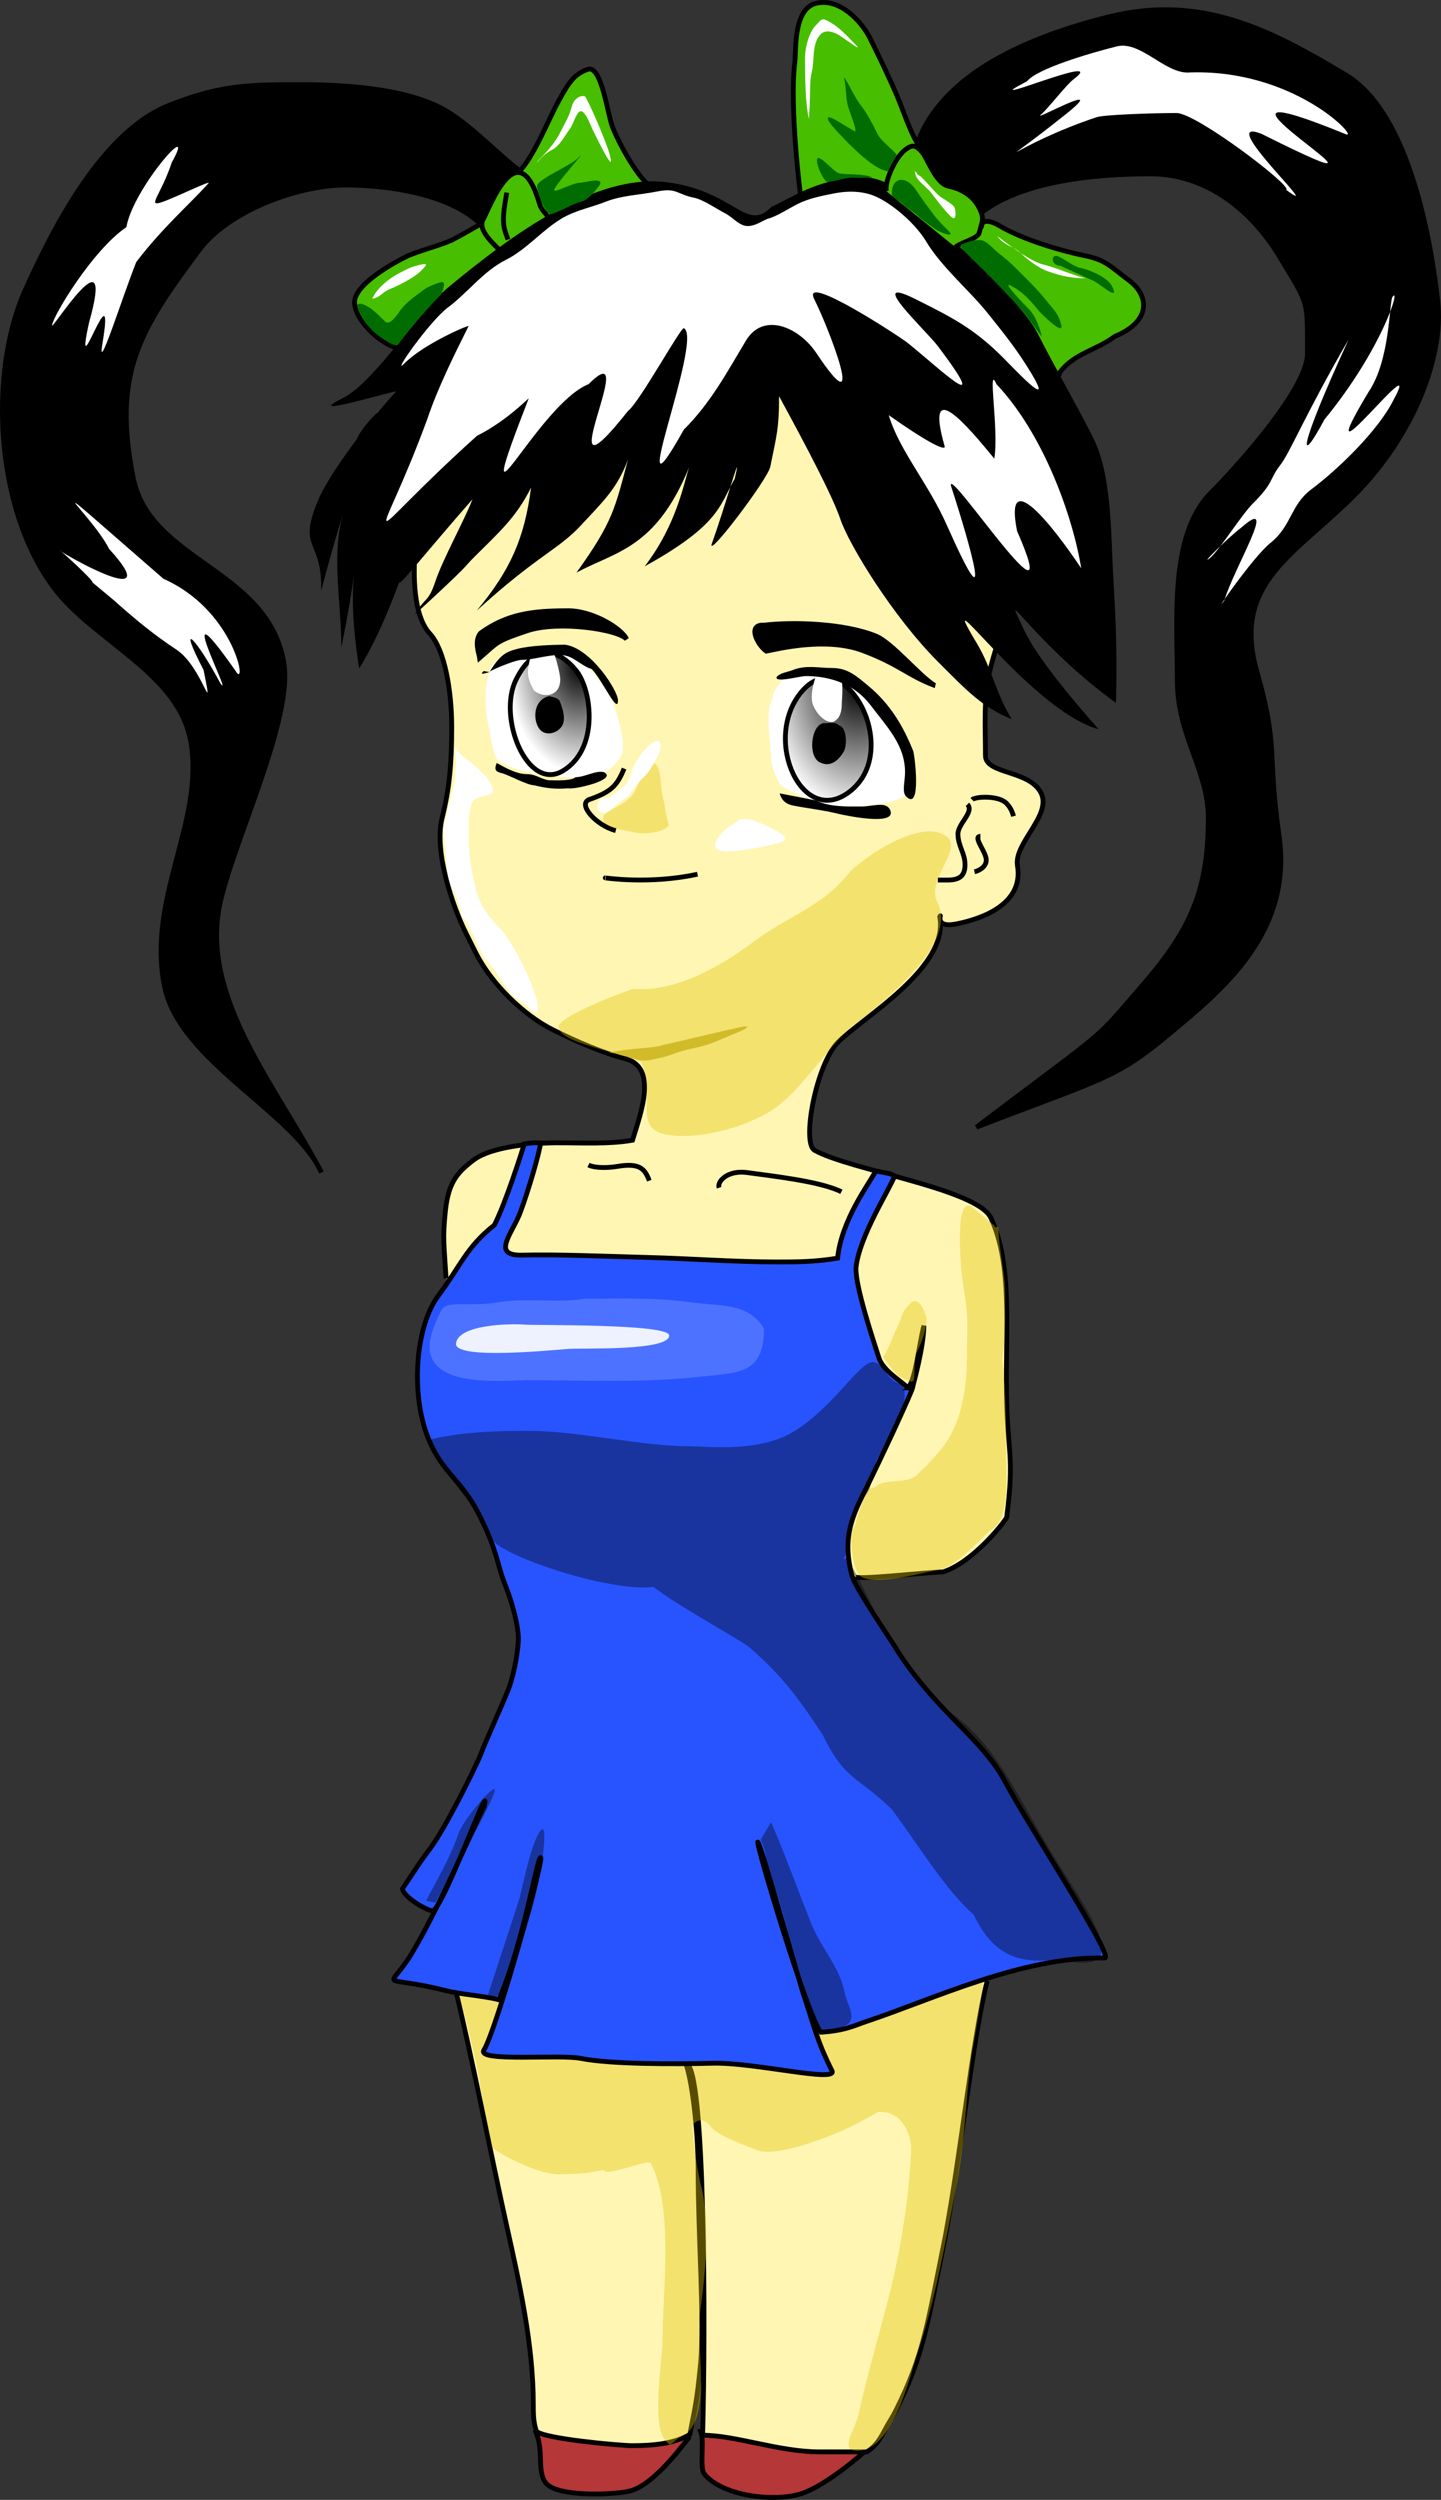
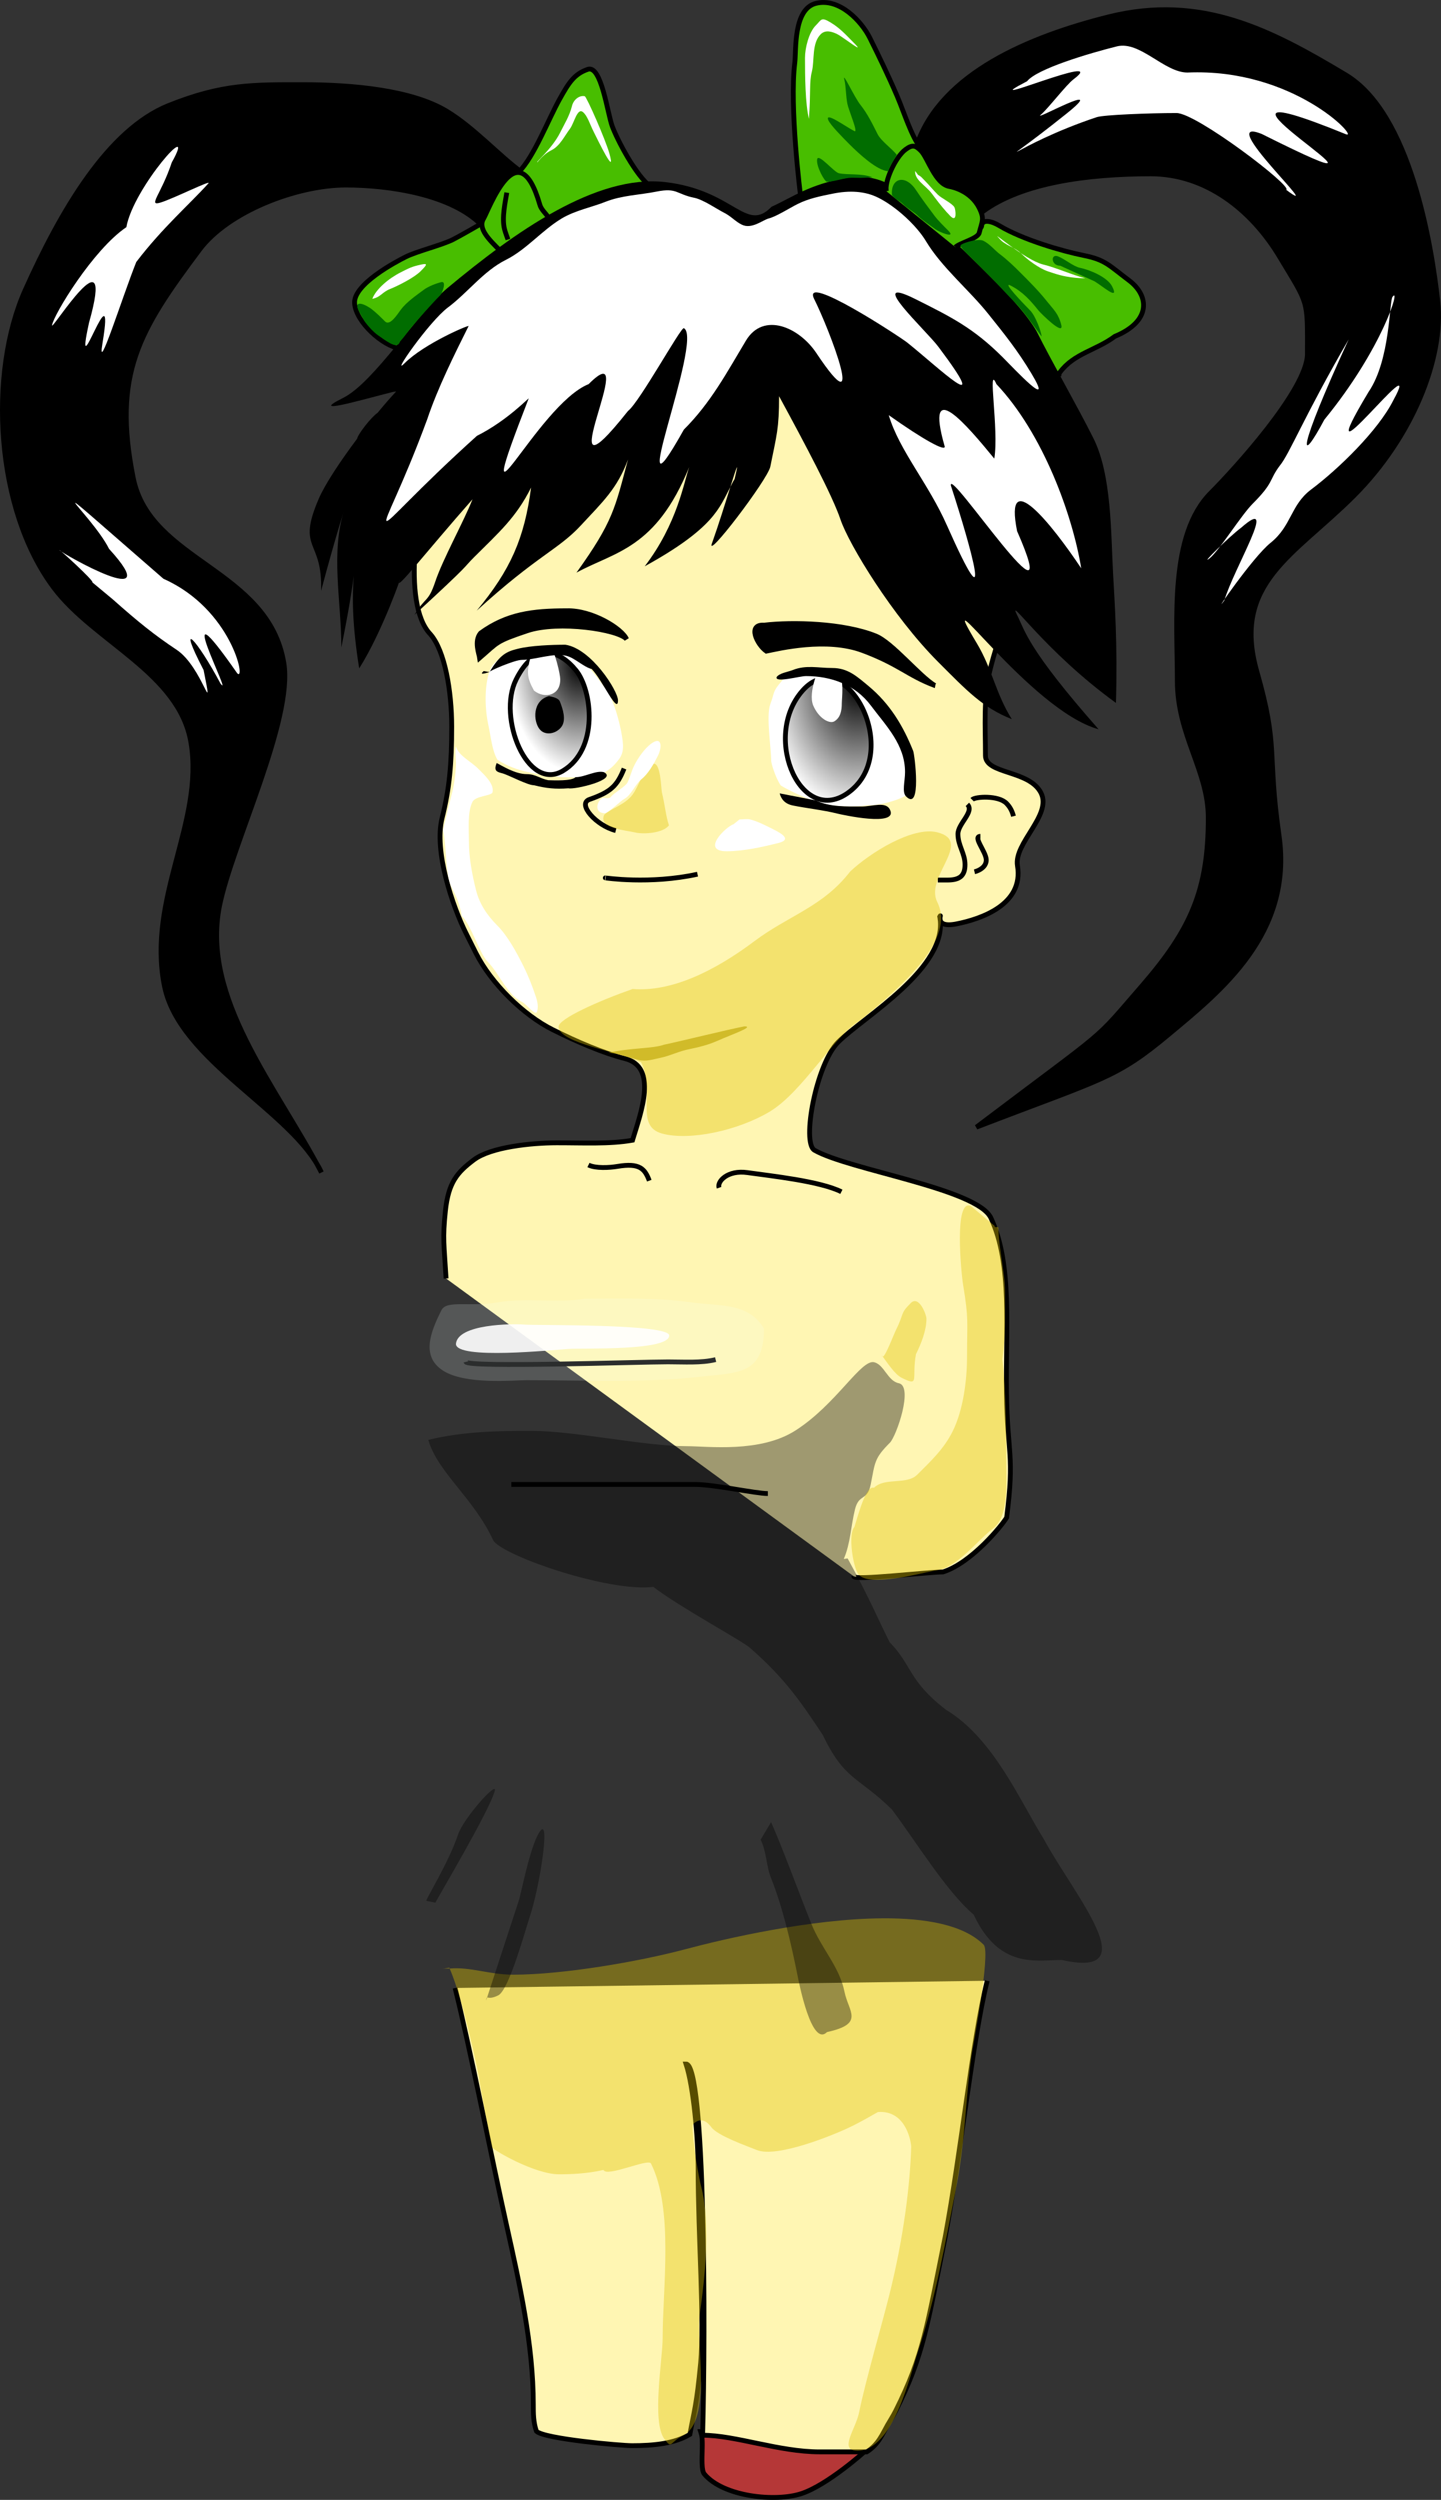
<svg xmlns="http://www.w3.org/2000/svg" xmlns:ns1="http://sodipodi.sourceforge.net/DTD/sodipodi-0.dtd" xmlns:ns2="http://www.inkscape.org/namespaces/inkscape" id="svg2" ns1:docname="chibi_character_rick_.svg" ns2:export-filename="/Users/johnolsen/Pictures/by author build/assorted authors/chibi_character_rick_.png" viewBox="0 0 299.68 519.74" ns1:version="0.32" ns2:export-xdpi="150" version="1.0" ns2:output_extension="org.inkscape.output.svg.inkscape" ns2:export-ydpi="150" ns2:version="0.45+devel" ns1:docbase="C:\Documents and Settings\fantasy.AYADA\My Documents">
  <rect x="0" y="0" width="299.68" height="519.74" fill="#333333" stroke="none" />
  <defs id="defs3">
    <radialGradient id="radialGradient5357" gradientUnits="userSpaceOnUse" cy="358.45" cx="411.07" gradientTransform="scale(.814 1.228)" r="18.277" ns2:collect="always">
      <stop id="stop5351" style="stop-color:#000000" offset="0" />
      <stop id="stop5353" style="stop-color:#000000;stop-opacity:0" offset="1" />
    </radialGradient>
    <radialGradient id="radialGradient5365" gradientUnits="userSpaceOnUse" cy="375.77" cx="464.54" gradientTransform="scale(.845 1.183)" r="22.428" ns2:collect="always">
      <stop id="stop5361" style="stop-color:#000000" offset="0" />
      <stop id="stop5363" style="stop-color:#000000;stop-opacity:0" offset="1" />
    </radialGradient>
  </defs>
  <ns1:namedview id="base" bordercolor="#666666" ns2:pageshadow="2" ns2:guide-bbox="true" pagecolor="#ffffff" ns2:zoom="1.0870904" ns2:window-width="1280" showgrid="false" borderopacity="1.0" ns2:current-layer="layer5" ns2:cx="364.01736" ns2:cy="490.60095" showguides="true" ns2:window-y="-4" ns2:window-x="-4" ns2:window-height="744" ns2:pageopacity="0.0" ns2:document-units="px" />
  <g id="layer1" style="display:none" ns2:label="Layer 1" transform="translate(-214.18 -301.89)" ns2:groupmode="layer" ns1:insensitive="true">
    <path id="path1291" ns1:nodetypes="cccccc" style="stroke-opacity:.324;stroke:#000000;stroke-width:1px;fill:none" d="m283 409.36c-16.13 32.27 0.59 78.59 24 102 24.99 25 77.21 16.7 97-11 22.41-31.37 27.52-76.09 2-108-11.8-14.74-47.63-20-65-20-6.73 0-47.06 15.12-58 37z" />
    <path id="path1301" ns1:nodetypes="cccccccc" style="stroke-opacity:.324;stroke:#000000;stroke-width:1px;fill:none" d="m303 507.36c-14.17-7.08-18 69.51-18 77 0 31.04-0.96 61.73 18 87 17.74 23.66 42.47 27 69 27 30.63 0 61.77-27.54 73-50 9.89-19.78 8.64-62.72-1-82-7.96-15.92-12.81-35.81-26-49-5.92-5.91-10.9-13.77-18-12" />
  </g>
  <g id="layer3" ns2:label="Hair" ns2:groupmode="layer" transform="translate(-214.18 -301.89)">
    <path id="path2533" ns1:nodetypes="cccccccccczczcc" style="fill-rule:evenodd;stroke:#000000;stroke-width:1px;fill:#000000" d="m314.25 348.62c-6.18-6.23-18.86-8.25-28.17-8.25-10.18 0-24.45 5.49-30.39 13.41-12.6 16.81-18.12 25.85-13.8 47.48 3.49 17.44 28.06 18.9 31.32 38.46 1.98 11.89-10.81 37.71-13.38 50.52-3.83 19.17 11.69 37.31 21.2 55.41-5.87-12.66-29.54-23.18-32.66-38.78-3.65-18.23 8.27-34.11 5.52-50.59-2.41-14.48-20.05-20.92-28.52-32.2-12.2-16.27-13.64-44.71-5.94-61.88 7.5-16.73 17.28-33.36 29.86-38.39 11.17-4.47 17.53-4.32 27.93-4.32 10.41 0 22.58 1.15 29.81 5.49 5.69 3.41 11.15 9.5 15.71 12.75" />
    <path id="path2527" ns1:nodetypes="cccccccczccccccccc" style="fill-rule:evenodd;stroke:#000000;stroke-width:1px;fill:#000000" d="m404.9 331.85c-5.2 14.8 5.54 20.03 13.65 14.04 8.11-6 21.75-7.85 34.95-7.85 11.47 0 20.95 7.5 26.79 17.23 6.12 10.2 5.79 8.64 5.79 20.19 0 7.43-15.39 24.2-20.05 28.87-8.73 8.72-7.01 26.6-7.01 39.07 0 11.38 6.44 18.72 6.44 28.51 0 14.84-3.51 23.12-13.8 34.96-10.55 12.14-5.79 7.73-34.42 29.36 26.46-10.18 28.93-10.06 39.94-19.24 10.9-9.08 25.92-20.99 23-41.4-2.5-17.48-0.04-18.06-4.6-34.03-5.27-18.44 7.69-24.14 20.16-36.61 12.13-12.14 18.77-28.61 17.45-40.45-1.32-11.86-5.74-39-19.12-47.02-15.49-9.29-30.02-16.91-49.34-12.08-16.36 4.09-34.64 11.66-39.83 26.45z" />
    <path id="path2543" ns1:nodetypes="ccccccscc" style="fill-rule:evenodd;fill:#ffffff" d="m240.46 349.12c-6.89 4.65-15.08 18.11-15.46 20.39-0.25 1.51 13.33-20.52 7.69-0.51-3.36 15.43 5.62-12.65 2.81 4.2-1.26 7.54 4.18-9.75 7.02-16.84 5.44-7.13 11.17-12.09 14.97-16.31 0.99-0.98-7.24 3.14-9.94 3.96s0.13-1.66 2.35-8.34c5.54-9.91-8.01 5.25-9.44 13.45z" />
    <path id="path2545" ns1:nodetypes="ccccccccc" style="fill-rule:evenodd;fill:#ffffff" d="m237.6 426.47c5.35 4.75 8.61 7.38 13.32 10.52 5.38 3.58 7.83 15.32 5.6 4.2-5.72-10.99-1.42-6.45 3.51 2.8 2.96 3.96-11.21-23.18 3.5-2.1 1.85 1.85-1.13-13.34-15.36-19.67-30.05-26.11-15.01-13.62-11.31-6.22 12.4 13.58-9.9 0.88-10.31 0.27-0.29-0.43 7.31 6.46 6.84 6.7" />
    <path id="path2551" ns1:nodetypes="cccccccccccc" style="fill-rule:evenodd;fill:#ffffff" d="m458.86 325.39c4.16 0 24.27 15.31 22.81 15.97 8.85 6.64-15.4-15.74-5.07-11.61 39.79 19.89-23.92-16.84 17.56 0.08 2.67 0.89-10.96-13.82-33.04-12.86-4.82 0-9.86-6.64-14.66-5.44-5.77 1.44-16.6 4.65-18.68 7.25-12.27 6.37 17.8-6.51 9.63-0.38-1.46 1.09-5.36 6.18-6.77 7.34-1.99 1.66 14.61-7.63 5.31-0.2-17.18 13.75-11.34 6.59 6.31 0.71 1.42-0.48 10.96-0.86 16.6-0.86z" />
    <path id="path2557" ns1:nodetypes="ccccccccccccc" style="fill-rule:evenodd;fill:#ffffff" d="m480.35 398.68c-2.32 3.08-1.15 3.43-5.65 7.93-2.42 2.41-7.06 9.93-9.05 11.43-1.93 1.44 4.2-4.62 6.69-6.47 7.95-6.99-1.48 8.26-3.55 15.18-2.89 3.85 5.85-8.98 9.61-11.99 4.42-3.54 4.15-7.87 8.45-11.1 5.68-4.25 13.95-12.28 17.09-18.54 7.16-13.05-19.02 21.36-5.15-1.74 4.57-6.68 4.28-18.85 4.99-19.78 1.77-2.37-1.98 10.64-14.18 25.54-5.25 9.85-5.84 7.01 5.06-16.69-9.21 15.89-12.3 23.81-14.31 26.23z" />
  </g>
  <g id="layer2" ns2:label="base1" transform="translate(-214.18 -301.89)" ns2:groupmode="layer" ns1:insensitive="true">
    <path id="path2116" ns1:nodetypes="cccc" style="fill-rule:evenodd;stroke:#000000;stroke-width:1px;fill:#b53737" d="m359.36 807.44c1.76-0.59 0.1 7.38 1.29 8.81 3.98 4.77 14.87 5.85 20.22 4.07 5.44-1.81 13.1-8.69 13.24-8.83" />
-     <path id="path2112" ns1:nodetypes="cccc" style="fill-rule:evenodd;stroke:#000000;stroke-width:1px;fill:#b53737" d="m325.41 807.05c2.07 4.23 0.3 8.42 2.25 11.02 2.3 3.07 14.34 2.51 17.51 1.72 5.45-1.37 12.1-11.11 12.53-11.4" />
    <path id="path2098" ns1:nodetypes="cccccccccccccccc" style="fill-rule:evenodd;stroke:#000000;stroke-width:1px;fill:#fff6b3" d="m419.49 713.7c-3.02 12.08-5.46 35.7-8.74 53.26-3.75 18.51-4.49 24.57-10.27 36.12-0.52 1.03-1.14 2-1.72 3-1.08 1.89-1.88 4.03-4.33 5.57h-9.8c-8.44 0-17.48-3.46-24.33-3.46 0.64-22.47 0.51-77.22-3.45-77.18 1.56 4.76 2.51 15.39 2.51 21.53 0 14.5 1.35 31.9 0.53 40.65-0.83 8.73-1.34 9.89-2.24 14.82-3.2 1.92-7.51 2.35-12 2.35-2.35 0-18.31-1.41-19.91-3-0.65-1.85-0.65-3.71-0.65-5.56 0-12.54-2.87-25.13-5.56-37.27-3.19-14.34-7.56-36.71-10.71-49.33" />
    <path id="path6987" ns1:nodetypes="cccccccccccccccccccccccccccccccc" style="fill-rule:evenodd;fill:#e1c500;fill-opacity:.389" d="m397.72 700.72c-14.93 0.09-32.76 4.23-40.91 6.4-9.79 2.62-25.61 5.32-35.87 5.32-5.04 0-8.81-1.65-13.25-1.28 2.9 6.57 6.06 22.25 6.15 22.93 0.47 3.3 2.01 10.99 2.66 14.22 0.1 0.5 8.84 5.63 13.94 5.63 2.31 0 5.88-0.12 9.25-0.91 0.61 1.6 9.32-2.45 9.87-1.34 4.75 9.5 2.43 25.87 2.43 36.32 0 4.3-2.32 17.38 0.36 20.96 1.65 2.2 1.02 0.72 3.85-0.7 6.16-3.07 2.68-19.46 3.49-25.15 1.13-7.89 2.28-18.75 0.34-26.53-1.15-4.6-2.09-12.68-1.75-13.03 1.36-1.36 2.64-1.01 3.84 0.6 1.34 1.78 7.27 3.85 9.5 4.75 4.16 1.66 16.03-3.13 19.85-5.03 2.03-1.02 3.63-1.94 5.28-2.88 5.45-0.44 6.81 5.35 6.93 7.2-0.21 7.68-1.55 18.8-4.53 30.73-1.52 6.09-5.06 18.3-6.29 24.45-0.72 3.59-4.37 8.03-0.35 8.03 7.44 0 10.99-15.82 12.58-20.6 3.69-11.05 5.76-23.2 8.03-34.59 1.74-8.7 1.9-18.52 3.15-27.24 0.08-0.57 4.02-21.22 2.48-22.76-4.15-4.15-12.07-5.55-21.03-5.5zm-90.03 10.44c-0.02-0.05-0.04-0.14-0.07-0.19l-1.5 0.28c0.55-0.11 1.05-0.05 1.57-0.09z" />
    <path id="path2065" ns1:nodetypes="cczzcccccccccccccccccccccccczccc" style="fill-rule:evenodd;stroke:#000000;stroke-width:1px;fill:#fff6b3" d="m306.95 567.7c-0.42-7.18-0.76-8.18-0.14-14.06 0.62-5.87 2.41-7.98 5.94-10.63 3.52-2.64 11.9-3.51 17.18-3.52 5.27-0.01 11.06 0.31 15.79-0.54 1.77-5.8 5.35-15.24-1.6-16.98-4.37-1.09-9.98-3.49-15-6-6.05-3.02-12.79-9.58-16-16-0.66-1.33-1.33-2.66-2-4-2.8-5.6-6.73-17.06-5-24 1.55-6.18 2-11.34 2-19 0-7.36-1.41-15.78-4.44-19.23-6.18-6.41-2.4-28.26 0.25-33.56 6.56-13.11 17.42-24.7 29.99-26.8 2-0.33 14.77-3.9 25.06-4.97 10.32-1.08 24.11 3.25 35 5.43 2.31 0.46 9.81 6.23 12.14 6.56 9.59 3.88 10.78 13.22 15.52 19.77 4.63 6.9 1.69 17.53 1.69 24.42 0 7.39-1.55 9.75-3.21 16.38-1.46 5.85-1 11.94-1 18 0 3.94 9.17 2.97 11.57 7.81 2.28 4.62-5.69 10.4-4.91 15.11 1.35 8.09-7.66 11.09-12.66 12.08-5.07 1.02-2.84-2.58-3.5-1.5 1.98 10.58-15.86 20.81-21.14 26.09-4.53 4.53-7.63 20.92-4.91 22.47 7.18 4.11 33.88 8.01 36.69 14.09 4.53 9.68 3.03 23.23 3.24 36.5 0.19 12.55 1.71 12.7 0.03 25.78-0.93 1.57-7.25 9.4-13.24 11.31-2.97 0-18.75 1.84-18.53 0.92" />
    <path id="path3726" style="stroke:#000000;stroke-width:1px;fill:none" d="m311.08 585.03c0.31 1.24 35.9 0 42.02 0 3.26 0 6.94 0.27 9.91-0.47" />
    <path id="path3728" style="stroke:#000000;stroke-width:1px;fill:none" d="m320.52 610.52h38.24c4.04 0 12.49 1.89 15.11 1.89" />
-     <path id="path2078" ns1:nodetypes="cccccccccccccccccccccccccccccccccczczccccccc" style="fill-rule:evenodd;stroke:#000000;stroke-width:1px;fill:#2854ff" d="m403.02 590.44c1.57-1.78 2.23-8.7 3.3-12.93-0.09 4.78-2.15 11.83-2.33 12.79 0.09 0.44-6.21 14.11-10.6 22.88-2.88 5.76-3.63 9.97-2.08 16.13 0.69 2.78 7.68 12.73 10.02 16.58 8.4 12.58 17.13 17.5 21.96 26.57 4.82 9.07 22.82 36.52 20.61 36.52-16.85-0.43-35.64 8.55-49.42 13.15-2.76 0.92-4.49 1.95-9.59 2.27-2.87-3.41-13.65-39.64-13.11-39.54 0.54 0.11 8.45 28.51 9.52 31.72 2.32 6.97 2.77 9.56 5.9 15.83 1.28 2.56-16.19-1.78-24.77-1.56-8.21 0.21-21.34 0.22-27.48-1.01-4.39-0.88-21.66 0.82-20.14-1.71 2.78-4.63 12.55-39.85 11.81-40.03-0.74-0.19-3.28 16.72-8.67 29.55-3.4-0.85-7.74-1.06-11.27-1.95-13.95-3.48-11.74 0.43-6.86-7.71 5.53-9.2 11.33-22.95 14.99-30.41 1.92-7.7-8.76 22.1-10.77 21.6s-6.13-3.2-6.15-4.64c2.79-4.05 2.87-4.5 5.79-8.39 3.05-4.07 9.47-16.89 10.55-19.72 1.07-2.78 4.06-9.35 5.3-12.4 1.39-3.03 2.29-8.19 2.44-10.88 0.16-2.66-1.1-7.7-2.78-11.89s-1.47-6.66-5.26-14.23c-4.09-8.19-8.11-8.8-11.11-17.25-3.12-8.81-2.22-22.2 2.56-28.57 4.54-6.05 5.77-10.04 11.6-14.61 2.31-4.5 5.55-14.67 6.25-16.9 1.21-0.2 2.32-0.26 3.37-0.2-0.2 1.97-2.52 9.92-4.19 14.37-1.68 4.52-6.26 9.17 0.47 8.97 6.74-0.19 17.36 0.25 25.97 0.48 8.6 0.22 18.18 0.94 26.9 0.94 3.94 0 7.87 0 12.62-0.79 0.81-7.95 6.49-15.39 7.95-18.12 2.14 0.45 2.87 0.38 3.91 1.03-1.1 2.91-7.37 12.58-8.04 19.09-0.14 3.84 3.46 14.65 4.81 18.85 0.95 2.65 4.61 4.7 6.02 6.12z" />
    <path id="path6181" ns1:nodetypes="ccc" style="stroke:#000000;stroke-width:1px;fill:none" d="m363.72 548.83c-0.46-1.31 1.79-3.74 5.89-3.15 5 0.71 15.12 1.78 19.55 3.99" />
    <path id="path6183" ns1:nodetypes="ccc" style="stroke:#000000;stroke-width:1px;fill:none" d="m349.21 547.36c-0.93-2.48-2-3.74-6.61-2.97-1.71 0.29-4.56 0.44-6.04-0.29" />
    <path id="path6966" ns1:nodetypes="cccccccccccccccccccccc" style="fill-rule:evenodd;fill:#000000;fill-opacity:.378" d="m379.59 599.31c-7.34 4.7-18.25 3.25-22.56 3.25-9.04 0-23.21-3.18-32.31-3.18-6.14-0.01-13.99 0.04-21.47 1.87 1.95 6.79 9.51 12.13 13.56 21 2.5 3.33 24.18 10.7 33.24 9.56 5.2 4.05 18.89 11.46 20.14 12.71 7.27 6.36 10.59 11.28 15.08 18.05 4.61 9.56 7.24 8.53 14.38 15.5 5.08 6.77 11.39 17.12 17.03 21.89 5.31 11.41 13.17 9.42 18.32 9.42 17.75 3.99 2.65-13.31-3.78-25.19-4.85-7.76-10.42-20.89-20.28-26.81-7.88-6.04-7.03-9.25-11.75-14.07-2.18-4.29-4.12-9.04-8.72-17.4-0.24-0.01-0.56 0.09-0.81 0.09 1.4-3.21 1.46-6.82 2.34-10.34 0.82-3.27 2.56-1.66 3.25-5.1 0.93-4.65 0.71-5.43 4-8.72 1.36-1.36 4.95-11.75 1.84-12.37-2.32-0.47-3-3.83-5.1-4.36-2.75-0.69-7.85 8.74-16.4 14.2z" />
    <path id="path6978" ns1:nodetypes="ccccccc" style="fill-rule:evenodd;fill:#000000;fill-opacity:.378" d="m374.54 680.73c2.32 5.18 5.55 14.07 8.36 21.09 2.05 5.14 5.85 8.9 6.91 14.19 0.83 4.14 4.28 6.63-3.64 8.36-3.22 3.22-5.83-10.25-6.18-12-1.27-6.37-3.06-14.02-5.45-20-1.05-2.61-0.9-5.44-2.18-8" />
    <path id="path6980" ns1:nodetypes="ccccc" style="fill-rule:evenodd;fill:#000000;fill-opacity:.378" d="m322.17 696.73c0.88-3.49 2.52-11.71 4.37-14.18 2.1-2.8-0.1 11.58-2.18 17.82-0.89 2.66-4.32 15.25-6.55 16.36-2.42 1.21-2.35-0.3-2.54 1.09" />
    <path id="path6982" ns1:nodetypes="cccc" style="fill-rule:evenodd;fill:#000000;fill-opacity:.378" d="m302.9 697.1c-0.64 0.32 4.48-7.63 6.55-13.82 1.12-3.37 8.17-11.22 7.63-9.09-0.98 3.93-11.78 22.1-12.36 23.27" />
    <path id="path7000" ns1:nodetypes="ccccccc" style="fill-rule:evenodd;fill:#e1c500;fill-opacity:.389" d="m397.59 583.7c0.29 1.47 2.32-4.11 2.99-5.45 1.68-3.36 0.73-3.18 3-5.44 1.72-1.72 3.27 2.42 3.27 3.26 0 2.42-1.1 5.19-2.18 7.36-0.94 5.15 0.89 6.84-3 4.9-1.43-0.72-3.04-3.24-4.08-4.63z" />
    <path id="path7002" ns1:nodetypes="ccccccccccccccc" style="fill-rule:evenodd;fill:#e1c500;fill-opacity:.389" d="m416.11 552.65c-3.58-1.79-2.03 13.99-1.64 16.34 1.21 7.27 0.82 7.6 0.82 14.98 0 4.88-0.79 11.11-3 15.52-1.83 3.67-4.5 6.14-7.35 8.99-2.19 2.19-6.77 0.51-8.99 2.72-1.12-0.24-2.07 1.26-4.08 8.17-1.35 1.35-0.33 8.28 0.82 9.81 2.16 2.88 13.56-0.42 16.34-0.82 4.31-0.62 8.44-6.26 11.71-8.72 3.21-2.4 2.72-9.44 2.72-12.79 0-6.88-0.06-15.54-0.82-22.33 0.71-5.57 0.55-8.28 0.55-14.17 0-3.73-1.37-9.41-1.37-13.07 0-0.63-0.81 0.09-0.81-0.54" />
    <path id="path7004" ns1:nodetypes="cscccccsc" style="fill-rule:evenodd;fill:#f3feff;fill-opacity:.178" d="m305.99 574.28c-2.25 4.49-4.32 9.57 0.31 12.56 4.63 3 14.76 2 17.35 2 11.86 0 24.25 0.6 36.04-0.71 8.02-0.89 13.37-0.42 13.37-10.03-3.34-5.5-9.06-4.56-15.52-5.49-6.87-0.98-14.87-0.71-21.72-0.71-5.52 0.95-12.32-0.25-18.13 0.76-5.8 1.01-10.62-0.54-11.7 1.62z" />
    <path id="path7780" ns1:nodetypes="cczcz" style="fill-rule:evenodd;fill:#ffffff;fill-opacity:.903" d="m323.17 577.28c-2.49-0.21-13.83-0.13-14.17 4.02 0 3.34 20.23 1.25 23.36 1.04 3.13-0.22 20.99 0.47 20.99-2.79 0-2.49-27.68-2.06-30.18-2.27z" />
  </g>
  <g id="layer4" ns1:insensitive="true" ns2:label="Face" ns2:groupmode="layer" transform="translate(-214.18 -301.89)">
    <path id="path5367" ns1:nodetypes="czzzzccczczc" style="fill-rule:evenodd;fill:#ffffff" d="m317.63 459.85c4.04 2.67 8.82 2.99 11.77 3.44 2.83 0.44 4.57 0.03 6.36 0.3 1.68 0.26 2.81-0.17 4.05-1.02 1.31-0.91 1.73-1.09 2.99-2.69 1.21-1.54 1.1-3.01 0.55-5.98-0.55-2.58-1.23-5.37-2.83-8.31-2.84-3.7-6.28-8.54-9.02-9.09-2.31-0.46-7.06-0.04-9.23 0.46-2.28 0.53-5.29 1.88-6.28 4.43-1.25 3.74-0.82 8.63-0.29 11.03 0.53 2.38 0.8 5.55 1.93 7.43z" />
    <path id="path3769" ns1:nodetypes="czzz" style="fill-rule:evenodd;stroke:#000000;stroke-width:1px;fill:url(#radialGradient5357)" d="m321.5 443.19c-3.91 7.85 2.33 23.41 9.75 18.96 7.5-4.48 6.12-16.73 2.7-20.91-3.49-4.25-8.5-5.95-12.45 1.95z" />
    <path id="path5369" ns1:nodetypes="cczcczzcccc" style="fill-rule:evenodd;fill:#ffffff" d="m403.65 466.62c-2.45 1.87-7.21 2.78-8.81 2.66-1.89 0.3-5.9 0.44-8.7-0.12-2.9-0.58-7.05-2.46-9.56-3.94-1.14-1.6-2.02-4.66-2.02-5.18 0-2.66-1.11-9.36-0.16-11.82 0.92-2.37 0.33-2.4 2.32-4.7 1.95-2.25 4.34-2.56 6.53-2.79 4.4-0.34 6.56 0.88 10.02 3.36 3.76 3.77 7.09 8.31 9.07 13.25 0.53 1.34 1.12 5.15 1.31 9.28z" />
    <path id="path3773" ns1:nodetypes="czz" style="fill-rule:evenodd;stroke:#000000;stroke-width:1px;fill:url(#radialGradient5365)" d="m381.1 445.46c-8.78 9.89 0.07 29.34 10.25 20.63 10.26-8.78-1.47-30.52-10.25-20.63z" />
    <path id="path3775" ns1:nodetypes="csc" style="stroke:#000000;stroke-width:1px;fill:none" d="m343.97 461.68c-1.45 3.59-2.72 4.85-7.2 6.42-2.62 0.91 1.39 5.45 5.47 6.47" />
    <path id="path3777" ns1:nodetypes="cc" style="stroke:#000000;stroke-width:1px;fill:none" d="m340.06 484.41c-0.13-0.02 9.25 1.41 19.18-0.77" />
    <path id="path3767" ns1:nodetypes="cczccc" style="fill-rule:evenodd;stroke:#000000;stroke-width:1px;fill:#000000" d="m314.13 433.51c-1.41 1.64-0.3 4.42-0.2 5.17 3.84-3.3 3.21-3.41 9.89-5.65 6.54-2.19 19.01-0.26 20.67 1.75-0.96-2.21-7.2-6.07-12.45-5.91-7.1 0-12.44 0.67-17.91 4.64z" />
    <path id="path3771" ns1:nodetypes="czcccc" style="fill-rule:evenodd;stroke:#000000;stroke-width:1px;fill:#000000" d="m408.6 444.42c-5.54-2.06-7.4-4.44-15.04-7.29-7.51-2.79-17.32-0.41-20.01 0.14-1.91-1.33-4.05-5.66-0.44-5.41 5.95-0.7 16.49-0.43 23.15 2.24 3.46 1.38 9.08 8.37 12.34 10.32z" />
    <path id="path4575" ns1:nodetypes="ccccc" style="fill-rule:evenodd;stroke:#000000;stroke-width:.2;fill:#000000" d="m328.35 446.72c-3.35 0.9-3.18 5.08-1.87 6.71 1.09 1.37 3.3 0.95 4.37-0.47 1.03-1.37 0.28-3.67-0.31-5.15-0.32-0.8-1.65-0.96-2.19-1.09z" />
-     <path id="path4577" ns1:nodetypes="ccccc" style="fill-rule:evenodd;stroke:#000000;stroke-width:.2;fill:#000000" d="m385.5 452.34c-2.49 0.27-3.29 6.71-0.78 7.96 2.03 1.02 3.65-0.21 4.84-2.19 0.73-1.22 0.63-5.06-0.94-5.3-0.73-0.94-2.61-0.34-3.12-0.47z" />
    <path id="path4579" ns1:nodetypes="ccccc" style="fill-rule:evenodd;fill:#ffffff" d="m324.76 437.66c-1.16 3.93-1.04 5.04 0.47 7.81 1.12 0.9 2.68 1.24 3.9 0.62 1.24-0.62 1.56-1.82 1.56-2.96 0-1.03-1.09-5.88-2.18-7.03" />
    <path id="path4581" ns1:nodetypes="czccc" style="fill-rule:evenodd;fill:#ffffff" d="m384.72 440.63c0-0.47-2.61 5.16-1.41 7.96 1.18 2.74 3.43 3.85 4.37 3.28 1.31-0.79 1.56-2.25 1.56-3.75 0-0.93 0.63-5.62-0.93-6.24" />
    <path id="path5391" style="stroke:#000000;stroke-width:1px;fill:none" d="m416.35 468.15c0.67-0.67 5.46-0.93 7.12 0.74 0.8 0.79 1.23 1.72 1.48 2.7m-9.59-2.46c1.52 1.52-1.96 4-1.96 6.15 0 2.47 1.47 3.97 1.47 6.39 0 2.4-1.21 3.19-3.69 3.19h-1.96" />
    <path id="path5395" style="stroke:#000000;stroke-width:1px;fill:none" d="m418.07 475.77c-1.69 0 1.22 3.23 1.22 4.92 0 1.4-1.39 2.19-2.45 2.45" />
    <path id="path6173" ns1:nodetypes="ccccccccc" style="fill-rule:evenodd;fill:#000000" d="m317.47 460.53c1.06 0.51 3.79 2.31 6.3 2.31 1.78 0 2.68 0.91 4.42 1.26 1.19 0.03 4.9 0.21 5.68-0.63 1.92 0 4.22-1.46 5.88-1.05 3.05 1.52-6.07 3.69-7.36 3.36-2.76 0.21-4.6 0-7.14-0.63-1.43 0-5.32-2.17-6.73-2.52-1.14-0.28-1.66-0.58-1.05-2.1z" />
    <path id="path6175" ns1:nodetypes="ccccccccc" style="fill-rule:evenodd;fill:#000000" d="m315.99 441.61c-0.38-0.1 5.21-2.53 6.73-2.53 2.73 0 6.59-1.5 9.25-0.84 1.81 0.46 3.51 2.3 5.26 2.74 2.24 2.29 5.47 9.66 5.47 6.51 0-1.94-5.5-10.72-10.94-11.56-2.86 0-7.22 0.18-9.88 0.84-2.28 0.57-3.66 1.11-5.89 4.84-2.82 0.9-0.98-0.28-1.26-0.21" />
    <path id="path6177" ns1:nodetypes="cccccccccc" style="fill-rule:evenodd;fill:#000000" d="m375.7 442.66c-0.42 1.26 4.77-0.21 6.1-0.21 5.19 0 10.22 1.78 13.46 6.09 3.2 4.28 7.14 8.16 7.14 13.88 0 1.96-0.69 4.14 0.21 5.05 3.28 3.27 1.79-8.68 1.48-9.46-2.08-5.19-4.81-9.76-9.25-13.46-2.51-2.09-4.36-3.78-7.57-3.78-2.92 0-5.46-0.68-8.2 0.42-0.93 0.37-2.88 0.66-3.37 1.47z" />
    <path id="path6179" ns1:nodetypes="cccccc" style="fill-rule:evenodd;fill:#000000" d="m383.9 468.31c2.78 1.39 6.45 1.26 9.46 1.26 2.25 0 5.02-1.12 5.89 0.63 1.87 3.73-10.13 1.04-10.93 0.84-2.97-0.74-6.3-1.09-9.25-1.68-1.63-0.33-2.43-1.3-2.74-2.52" />
    <path id="path6968" ns1:nodetypes="ccccccczccc" style="fill-rule:evenodd;fill:#e1c500;fill-opacity:.389" d="m345.74 507.51c7.91 0.63 16.74-3.5 25.34-9.95 7.15-5.37 14.23-7.12 19.91-14.48 4.09-3.86 12.98-9.43 18.1-8.15 7.62 1.91-2.64 9.21 0 14.48 3.8 7.6-6.67 17.12-16.21 24.74-5.27 3.15-11.76 14.73-18.63 18.86-6.56 3.93-16.69 6.13-22.42 4.54-5.74-1.6-1.29-8.74-4.32-14.8-4.32-2.17-17.16-3.96-17.16-7.42 0-1.63 8.45-5.4 15.39-7.82z" />
    <path id="path6970" ns1:nodetypes="ccczcccc" style="fill-rule:evenodd;fill:#bca400;fill-opacity:.632" d="m340.64 520.78c4.58-1.06 9.32-0.85 11.63-1.69 4.01-0.85 13.34-3.17 16.71-3.81 2.28 0-2.82 1.76-5.5 2.96-2.76 1.24-5.33 1.6-6.55 1.91-2.04 0.5-3.57 1.3-5.5 1.69-1.6 0.32-2.88 0.81-4.44 0.42-1.54-0.39-4.49-1.48-6.35-1.48z" />
    <path id="path7784" ns1:nodetypes="ccccccc" style="fill-rule:evenodd;fill:#e1c500;fill-opacity:.389" d="m346.2 474.95c-1.78-0.44-7.71-0.81-6.36-3.67 1.1-1.14 4.3-2.06 5.87-4.15 1.32-1.77 2.34-5.46 4.16-6.37 1.73-0.86 1.8 5.24 1.96 5.88 0.63 2.53 0.78 4.75 1.47 6.85-1.23 1.63-5.32 1.91-7.1 1.46z" />
    <path id="path7786" style="fill-rule:evenodd;fill:#ffffff" d="m339.52 467.79c-1.25 0.6-1.88 3.18 0.49 3.18 0.57 0 3.41-2.68 3.92-2.93 1.54-0.77 2.29-3.06 3.67-4.16 1.41-1.13 2.58-3.22 3.42-4.9 0.84-1.67 0.89-4.21-1.47-2.44-1.31 0.98-2.67 2.9-3.42 4.4-0.7 1.39-0.84 2.42-1.47 3.67-0.39 0.79-2.85 2.16-3.42 2.94-0.37 0.48-1.24 0.24-1.72 0.24z" />
    <path id="path7789" ns1:nodetypes="cccccccccccccccccc" style="fill-rule:evenodd;fill:#ffffff" d="m309.01 457.09c0.54 1.94 2.97 2.97 4.65 4.65 1.28 1.29 3.37 3.16 2.94 4.9-0.18 0.7-3.55 0.72-4.16 1.95-1.09 2.18-0.74 5.9-0.74 8.32 0 3.34 0.68 6.87 1.47 10.03 0.72 2.89 2.32 5.25 4.4 7.34 2.2 2.2 4.01 5.58 5.39 8.32 1.16 2.33 1.87 4.17 2.69 6.61 0.55 1.65 0.35 2.51 0.24 2.93-0.3 1.21-2.06-1.4-3.18-1.95-3.2-1.61-4.67-5.9-7.09-8.32-1.72-1.72-3.44-7.64-5.39-9.54-0.54-2.73-0.93-3.58-2.2-6.12-1.25-2.5-1.02-8.98-1.71-11.74 0.82-3.56 1.15-4.86 1.96-8.08 0.37-1.48 0.73-4.31 0.73-5.87 0-0.7-0.26-2.78 0-3.43z" />
    <path id="path7791" style="fill-rule:evenodd;fill:#ffffff" d="m366.75 473.24c-1.64 0.54-6.87 5.63-1.47 5.63 3.61 0 7.68-0.94 10.77-1.71 3.25-0.82 0.02-2.32-1.71-3.18-1.42-0.71-2.74-1.36-4.16-1.72-0.64-0.16-1.54 0-2.21 0" />
  </g>
  <g id="layer5" ns2:label="Hair Front" ns2:groupmode="layer" transform="translate(-214.18 -301.89)">
    <path id="path2379" ns1:nodetypes="ccccccccccccc" style="fill-rule:evenodd;stroke:#000000;stroke-width:1px;fill:#48be00" d="m380.71 342.89c-0.08-0.41-2.37-18.87-1.24-27.96 0.31-2.47-0.37-11.22 4.46-12.36 4.88-1.16 9.43 3.78 11.13 7.17 1.86 3.73 3.94 8.03 5.69 12.12 1.51 3.53 2.95 8.35 4.95 10.89-2.5 9.68 12.61 16.65 12.61 16.32 0-1.81 2.16-1.18 3.71-0.25 4.83 2.9 13.07 5.29 17.57 6.19 4.49 0.9 5.21 2.05 9.4 5.19 4.18 3.14 4.7 8.47-2.97 11.63-3.85 2.89-8.45 3.51-11.38 7.42-0.75 1-0.04 0.12-0.25 0.74" />
    <path id="path2373" ns1:nodetypes="ccccccc" style="fill-rule:evenodd;stroke:#000000;stroke-width:1px;fill:#48be00" d="m331.59 351.59c-0.74-0.99-2.56-2.69-2.98-3.24-0.41-0.54-9.61-7.64-6.5-10.74 3.1-3.1 6.1-10.87 8.42-15.05 1.87-3.35 3.02-5.28 5.9-6.26 2.8-0.94 4.07 9.08 5.06 11.8s4.96 10.42 8.06 12.64" />
    <path id="path2371" ns1:nodetypes="cccccc" style="fill-rule:evenodd;stroke:#000000;stroke-width:1px;fill:#48be00" d="m297.35 374.34c-3.47-0.44-9.19-5.47-9.43-9.41s8.55-8.59 10.62-9.63c2.39-1.19 7.45-2.41 9.85-3.61 1.26-0.63 5.89-3.29 6.01-3.37s4.89 6.48 6.75 8.33" />
    <path id="path1517" ns1:nodetypes="czcc" style="fill-rule:evenodd;stroke:#000000;stroke-width:1px;fill:#48be00" d="m318.16 353.97c-2.2-2.19-4.64-4.53-3.44-6.58 1.15-1.95 7.16-18.67 11.71-3 0.27 1.05 1.21 1.81 1.81 2.71" />
    <path id="path1491" ns1:nodetypes="ccccccccccccccccccccccccccccccccczccccccccccz" style="fill-rule:evenodd;fill:#000000" d="m390.32 338.85c-7.84 1.37-11.29 4.03-15.69 6.03-5.33 5.52-7.7-3.45-22.09-5.13s-31.35 10.4-45.31 22.03c-6.19 5.16-15.29 19.63-21.66 22.82-7.53 3.76 3.66 0.44 10.19-1.19 0.52-0.13 0.43-0.05 0.81-0.13-1.23 1.31-2.47 2.75-3.87 4.44-1.37 0.93-4.09 4.46-4.25 5.38-3.49 4.67-6.7 9.48-8 12.53-4.63 10.79 0.88 8.26 0.5 19.12 3.43-12.89 5.42-18.64 4.9-17.09-3 9.02-0.68 19.11-0.68 28.84 1.65-8.27 2.23-12.17 2.59-14.84-0.35 4.02-0.36 10 1.12 19.19 4.96-7.81 9.23-20.47 8.35-18.16s5.41-5.86 15.22-17c-1.88 4.76-6.19 12.44-7.78 17.22-1.43 4.27-1.99 2.98-4.29 6.81 12.15-11.17 9.93-9.52 12.35-11.94 5.15-5.15 8.77-8.25 11.9-14.53-1.39 10.57-4.26 17.11-11.31 25.6 12.54-11.45 16.99-12.68 21.63-17.69 4.53-4.89 7.6-7.67 9.84-13.75-2.7 10.08-3.07 12.88-10.72 23.53 8.01-4.37 16.49-4.89 23.44-21.94-1.09 3.07-2.46 11.78-9.25 20.63 14.43-7.96 15.52-12.16 17.81-16.5 1.23-3.94 1.92-6.03 0.88-1.63-0.36 0.55-0.59 1.09-0.88 1.63-1.05 3.36-2.5 8-3.78 11.59-1.69 4.23 11.56-13.13 12.09-15.81 1.34-6.68 1.82-7.87 1.82-14.65 5.59 10.29 11.09 20.66 12.79 25.68 1.75 5.16 10.84 20.12 20.31 29.59 5.91 5.91 9.21 9.46 15.3 11.88-3.39-5.42-4.06-10.42-7.27-15.77-9.68-16.14 11.06 13.97 25.32 17.87-14.73-16.7-15.32-20.49-16.89-23.63-2.37-4.74 5.5 7.29 20.5 18.15 0.36-12.3-0.27-20.83-0.59-26.75-0.47-8.59-0.28-20.65-4.1-28.28-3.34-6.68-8.54-15.68-11.87-22.34-3.68-6.21-11.73-13.23-21.57-23.06-4.01-4.02-9.49-10.21-17.81-8.75z" />
    <path id="path2360" ns1:nodetypes="cccccccccccccccccccccccccccccccc" style="fill-rule:evenodd;fill:#ffffff" d="m307.33 365.82c4.17-3.13 7.38-7.56 12.05-9.9 4.3-2.15 7.45-6.1 11.62-8.61 2.77-1.66 6.39-2.38 9.04-3.44 3.48-1.39 7.14-1.43 10.76-2.16 4.19-0.83 4.04 0.55 7.75 1.3 1.84 0.36 4.75 2.37 6.03 3.01 1.71 0.85 2.42 1.86 3.87 2.58 2.06 1.03 4.39-0.99 5.6-1.29 1.54-0.38 4.35-2.17 6.02-3.01 2.29-1.14 4.75-1.64 7.32-2.15 3.36-0.68 6.6-0.58 9.47 0.86 3.61 1.8 7.91 5.72 9.9 9.04 3.28 5.46 8.98 10.14 12.91 15.06 3.53 4.4 6.14 7.65 9.04 12.48 4.82 8.03-3.53-0.95-6.02-3.44-6.02-6.01-10.62-8.32-18.08-12.05-10.78-5.39 2.14 6.44 4.73 9.9 11.6 15.46 0.11 4.39-6.45-0.86-1.49-1.2-22.25-14.8-19.37-9.04 3.27 6.54 11.14 27.25 0.43 11.19-3.61-5.41-11.02-8.61-14.64-2.58-4 6.67-7.31 12.91-12.91 18.5-13.18 23.51 4.24-18.97 0-21.09-0.6-0.3-9.25 15.44-11.62 17.22-17.95 22.61 3.35-17.13-8.18-5.59-10.78 4.31-25.6 36.82-12.48 3.01 0.25-0.45-4.33 4.53-10.76 7.75-25.71 23.18-20.88 25.17-10.33-3.45 2.16-6.48 5.7-13.56 8.6-19.37 0.17-0.33-9.21 3.62-13.34 7.75-2.95 2.95 5.12-8.68 9.04-11.62z" />
    <path id="path2366" ns1:nodetypes="ccccccccc" style="fill-rule:evenodd;fill:#ffffff" d="m399.01 388.2c2.17 7.32 8.2 14.13 12.05 22.81 10.15 22.83 5.02 4.58 0.87-8.17-0.61-4.22 24.38 33.66 13.77 9.47-2.79-13.96 7.32-1.29 13.34 7.74-1.76-10.87-7.86-27.96-17.64-38.3-1.97-4.58 0.57 9.46-0.44 15.49-5.6-6.84-14.58-17.49-10.33-2.58 0.37 1.29-4.57-1.45-11.62-6.46z" />
    <path id="path2375" style="stroke:#000000;stroke-width:1px;fill:none" d="m319.58 341.94c-0.29 1.79-1.08 5.2-0.48 7.59 0.16 0.66 0.56 1.67 0.72 2.16" />
    <path id="path2377" ns1:nodetypes="ccccccc" style="fill-rule:evenodd;stroke:#000000;stroke-width:1px;fill:#48be00" d="m398.52 341.65c-0.47-1.87 1.81-7.04 3.96-8.66 1.5-1.12 2.12-0.85 3.22 0.25 1.45 1.45 2.95 6.92 5.93 7.42 0.42 0.07 4.37 0.82 6.19 4.45 1.16 2.33 0.6 2.79 0 5.2-0.3 1.2-4.07 2.09-4.95 2.97" />
    <path id="path2399" style="fill-rule:evenodd;fill:#ffffff" d="m291.61 364.02c0.78-2.05 3.43-4.26 5.93-5.52 1.39-0.69 1.93-1.04 3.48-1.43 2.23-0.56 2.19-0.35 0.61 1.23-1.31 1.31-4.66 3.01-6.34 3.68s-1.94 1.7-3.68 2.04z" />
    <path id="path2401" style="fill-rule:evenodd;fill:#ffffff" d="m325.97 335.6c-0.69 0.27 2.99-2.71 4.7-6.14 0.96-1.92 1.95-3.48 2.46-5.52 0.39-1.57 1.77-2.27 2.66-2.04 0.38 0.09 4.26 8.88 5.11 11.86 1.53 5.37-2.49-2.93-3.27-4.5-0.76-1.51-1.31-3.38-2.25-4.09-1.17-0.88-1.79 2.31-2.66 3.48-1.19 1.58-2.09 3.6-3.89 4.49-1.1 0.55-2.03 1.42-2.86 2.46z" />
    <path id="path2403" ns1:nodetypes="ccccccccc" style="fill-rule:evenodd;fill:#ffffff" d="m381.59 313.92c0-2.05 0.81-5.31 2.25-6.75 1.21-1.2 1.07-1.81 3.07-0.61 1.96 1.18 3.13 2.51 4.7 4.09 2.99 2.98-1.99-0.99-3.27-1.64-1.15-0.57-2.49-0.98-3.48 0-1.9 1.9-1.25 5.42-1.84 7.77-0.57 2.3-0.19 4.08-0.61 9.82-0.76-3.12-0.82-8.89-0.82-12.68z" />
    <path id="path2405" style="fill-rule:evenodd;fill:#ffffff" d="m404.5 337.44c-0.15 1.87 2.17 2.97 3.47 4.7 0.21 0.27 0.41 0.55 0.62 0.82 1.03 1.38 2.23 2.85 3.27 3.89 1.42 1.42 1.05-1.38 0.82-1.84-0.41-0.82-2.68-1.87-3.48-2.66-1.06-1.06-1.78-1.99-2.86-3.07-0.42-0.42-0.6-0.71-1.23-1.02" />
    <path id="path2407" style="fill-rule:evenodd;fill:#ffffff" d="m421.88 351.34c-1.85-1.85 5.42 4.58 9.2 5.53 2.98 0.74 5.94 2.15 8.79 2.86 0.04 0.01-3.06 0.14-6.54-1.02-0.41-0.14-0.82-0.28-1.23-0.41-1.84-0.62-4.24-2.41-5.52-3.68-1.45-1.46-3.36-1.6-4.7-3.28z" />
-     <path id="path2411" ns1:nodetypes="cccccccc" style="fill-rule:evenodd;fill:#016d00" d="m325.97 340.3c0.7-1.43 6.89-4.03 8.38-5.52 2.74-2.74-4.6 5.32-4.9 6.54-0.23 0.91 3.78-1.43 5.31-1.43 1.03 0 5.6-1.47 3.89 0.82-0.75 0.99-2.24 2.76-3.48 3.07-2.27 0.57-4.38 2.12-6.54 2.66-1.79-1.04-3.09-5.97-2.66-6.14z" />
    <path id="path2413" ns1:nodetypes="ccccccczccc" style="fill-rule:evenodd;fill:#016d00" d="m288.72 366.39c-1.02-2.31 1.56-1.19 2.89-0.12 1 0.8 2.02 1.82 2.66 2.46 1.01 1.01 2.59-1.55 3.27-2.46 1.24-1.64 3.25-2.99 4.71-4.09 1.03-0.77 2.61-1.36 3.68-1.63 1.23-0.31 0.19 2.33-0.17 2.7-1.55 1.54-4.44 4.81-5.77 6.37-1.3 1.52-1.44 1.99-2.59 3.23-0.49 1.57-1.99 0.6-4.3-1.05-1.5-0.9-3.09-3.07-3.1-3.11" />
    <path id="path2417" ns1:nodetypes="cccccc" style="fill-rule:evenodd;fill:#016d00" d="m384.12 335.01c0.23-1.36 3.51 2.7 4.53 2.9 1.98 0.4 4.51-0.03 6.97 0.82-2.72 0.22-2.54 0.11-4.31 0.11-1.54 0-3.55 0.83-5.17 0.83-0.45 0-2.26-3.19-2.02-4.66z" />
    <path id="path2419" ns1:nodetypes="cccccccccc" style="fill-rule:evenodd;fill:#016d00" d="m398.9 337.47c-2.27-0.07-6.06-3.58-8.08-5.6-1.36-1.37-3.99-4.02-4.39-5.03-0.74-1.83 3.68 1.43 5.44 2.31 0.87 0.43-1.19-4.29-1.46-5.66-0.33-1.61-0.3-3.7-0.63-5.02-0.51-2.01 2.05 3.61 3.35 5.23 1.45 1.82 2.5 3.97 3.56 6.08 0.72 1.44 3.07 3.08 3.99 4.3-1.28 2.28-1.21 1.89-1.78 3.39z" />
    <path id="path2421" style="stroke:#000000;stroke-width:1px;fill:none" d="m389.99 337.32z" />
    <path id="path2425" style="fill-rule:evenodd;fill:#016d00" d="m399.68 342.45c-0.32-3.51 2.73-4.43 4.97-1.08 1.34 2.01 2.5 3.55 3.89 5.4 0.73 0.97 1.84 2.06 2.8 3.02 1.82 1.82-1.83 0.36-2.59-0.21-1.18-0.89-2.71-1.85-3.67-2.81-0.82-0.82-2.16-1.51-3.03-2.38-0.77-0.78-1.5-0.85-2.37-1.94z" />
    <path id="path2427" ns1:nodetypes="cccccccccccccc" style="fill-rule:evenodd;fill:#016d00" d="m413.94 353.03c-0.39-0.38 3.51-1.69 4.75-1.08 1.4 0.71 2.31 1.95 3.46 2.81 1.4 1.05 2.92 2.49 4.1 3.68 1.97 1.97 3.89 3.88 5.62 6.05 1.48 1.85 2.44 2.62 3.02 4.96 0.62 2.46-4.34-2.51-4.75-3.02-1.63-2.03-3.26-3.9-5.83-5.19-1.78-0.88 2.7 3.78 4.1 5.19 1.16 1.16 2.38 4.61 2.38 5.4 0 0.11-3.45-4.96-5.4-6.91-1.73-1.73-3.4-3.62-5.19-5.4-1.24-1.25-2.52-2.52-3.67-3.68-0.95-0.94-1.97-1.77-2.59-2.81z" />
    <path id="path2429" ns1:nodetypes="ccccc" style="fill-rule:evenodd;fill:#016d00" d="m441.81 360.38c1.79 1.08 5.21 4.16 3.67 1.08-0.99-1.97-4.72-3.49-6.7-3.89-1.36-0.27-3.14-1.82-4.54-2.37-1.62-0.65-1.51 1.94 0.44 1.94" />
  </g>
</svg>